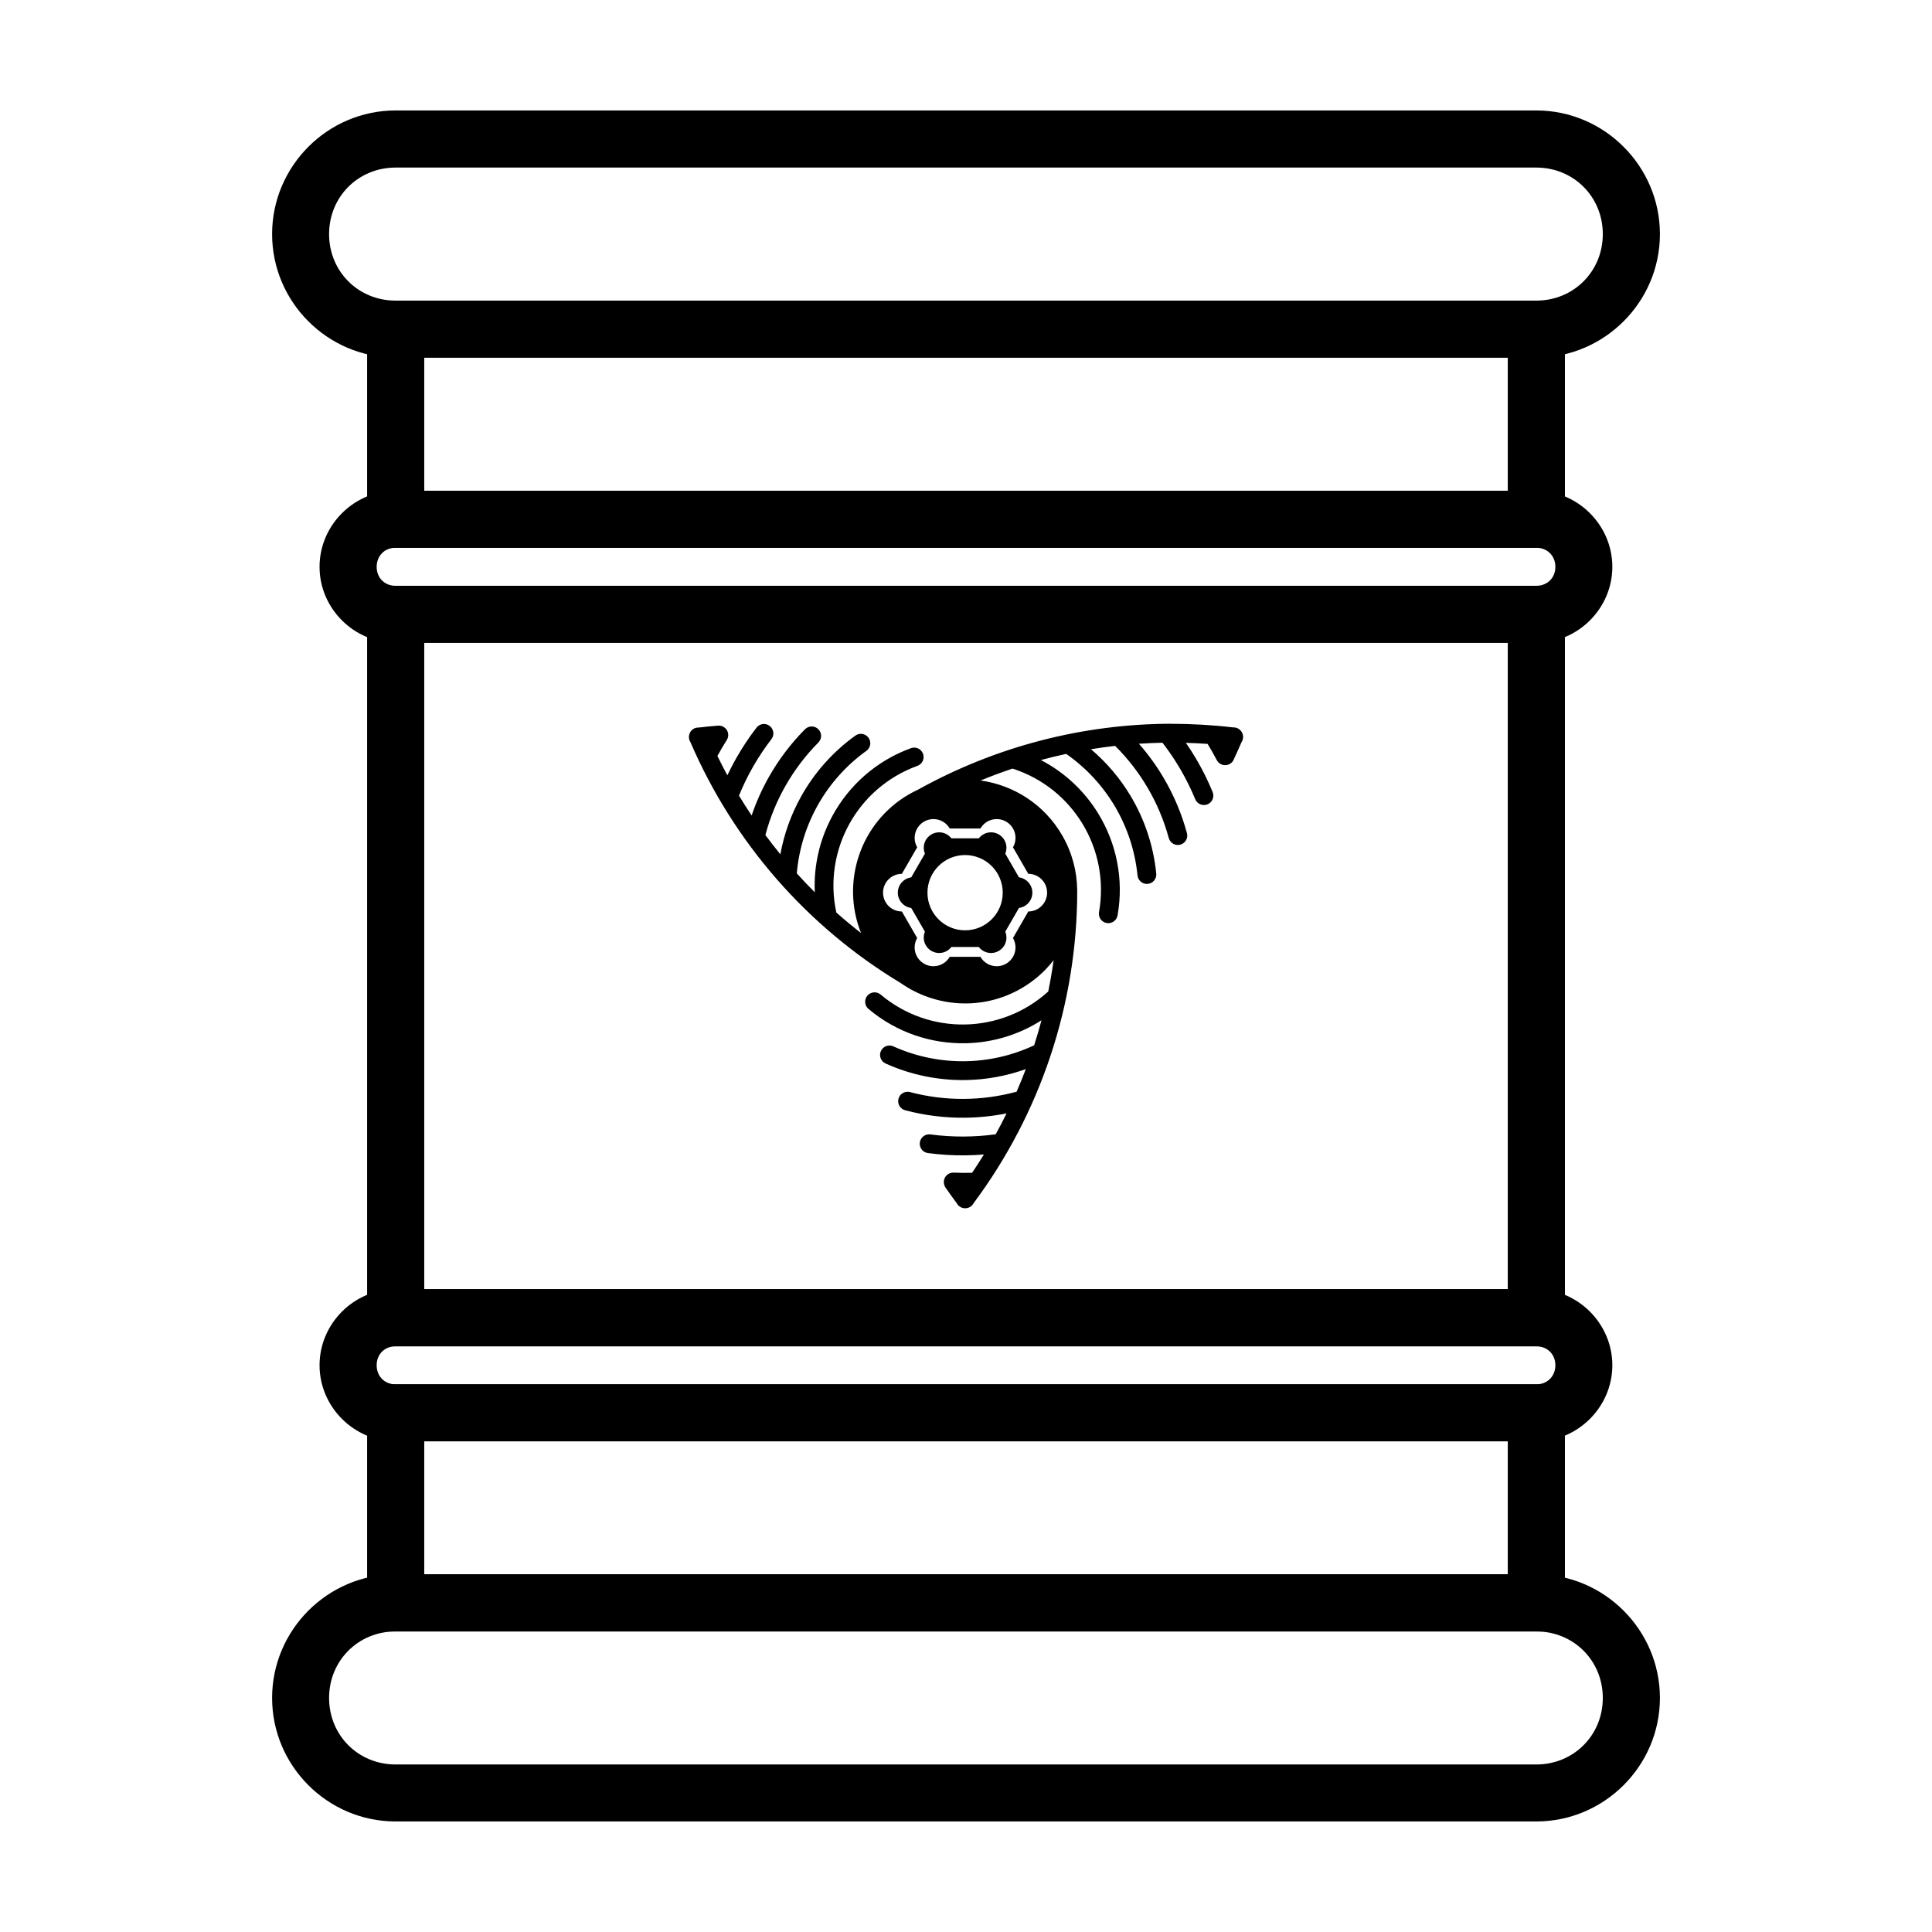
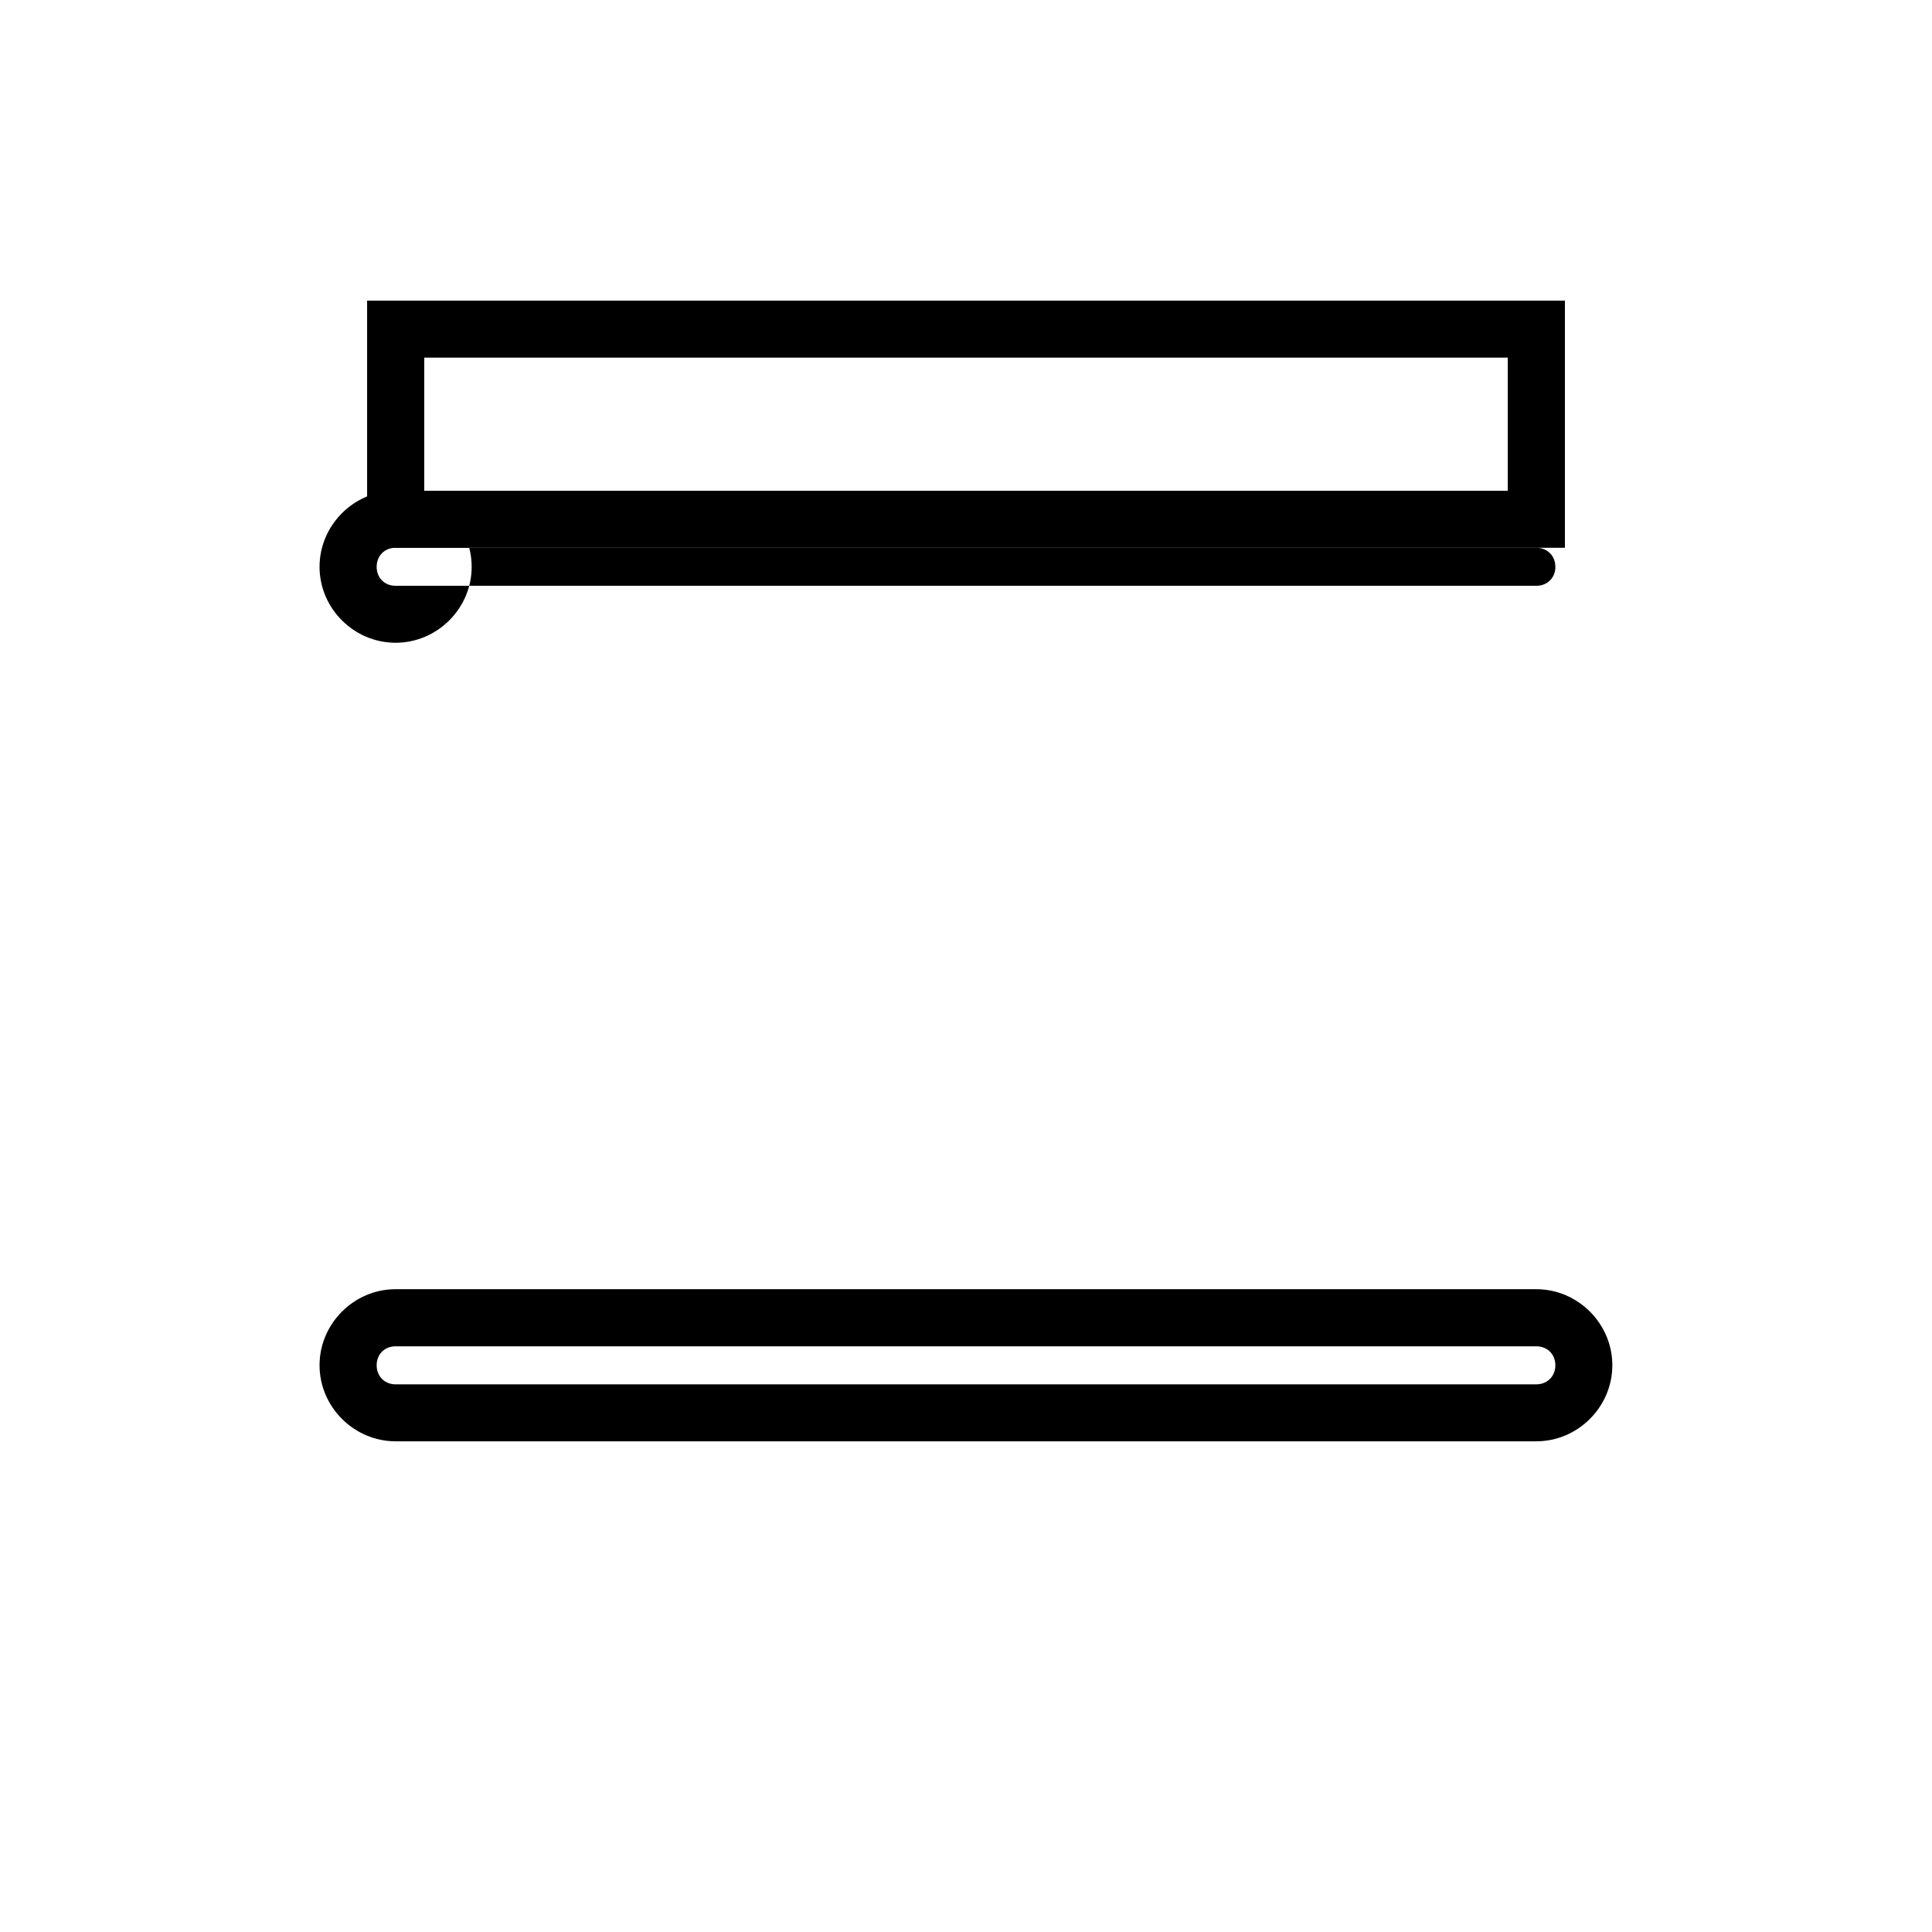
<svg xmlns="http://www.w3.org/2000/svg" fill="#000000" width="800px" height="800px" version="1.1" viewBox="144 144 512 512">
  <g>
-     <path d="m454.44 335.8c-23.406 0.039-46.508 5.996-67.102 17.441-0.82 0.379-1.633 0.793-2.43 1.254-12.941 7.473-18.133 23.285-12.719 36.773-2.246-1.746-4.43-3.559-6.555-5.441-3.559-16.488 5.566-33.07 21.469-38.859h0.004c0.625-0.223 1.137-0.684 1.422-1.285 0.285-0.602 0.316-1.293 0.09-1.918-0.23-0.625-0.695-1.137-1.301-1.414-0.605-0.277-1.297-0.305-1.918-0.07-9.191 3.344-16.422 9.867-20.801 17.934-3.312 6.102-4.996 13.082-4.668 20.246-1.633-1.625-3.223-3.293-4.769-5.004 1.109-12.973 7.816-24.824 18.402-32.445v0.004c0.551-0.379 0.922-0.965 1.039-1.625 0.113-0.66-0.043-1.34-0.434-1.883-0.391-0.543-0.984-0.906-1.648-1.008-0.66-0.102-1.336 0.066-1.871 0.469-5.984 4.309-10.859 9.84-14.363 16.129-2.637 4.734-4.5 9.898-5.481 15.301-1.363-1.668-2.688-3.367-3.969-5.102 2.445-9.25 7.277-17.699 14.02-24.5h-0.004c0.477-0.469 0.746-1.105 0.75-1.773 0-0.672-0.266-1.312-0.738-1.781-0.477-0.469-1.117-0.73-1.785-0.723-0.668 0.008-1.305 0.285-1.77 0.766-3.777 3.812-7.008 8.098-9.613 12.73-1.809 3.211-3.316 6.594-4.508 10.098-1.156-1.73-2.273-3.488-3.352-5.269 2.184-5.348 5.07-10.379 8.594-14.957l-0.004-0.004c0.574-0.742 0.684-1.742 0.281-2.59-0.406-0.848-1.25-1.398-2.188-1.426v0.004c-0.801-0.023-1.562 0.34-2.047 0.973-1.984 2.582-3.781 5.293-5.383 8.117-0.832 1.469-1.609 2.973-2.332 4.5-0.914-1.688-1.793-3.394-2.633-5.125 0.777-1.43 1.602-2.836 2.477-4.215l-0.004 0.004c0.527-0.824 0.523-1.887-0.012-2.707 0-0.004-0.004-0.008-0.004-0.012-0.039-0.055-0.074-0.105-0.117-0.152-0.016-0.027-0.035-0.051-0.055-0.078-0.027-0.023-0.051-0.051-0.078-0.074-0.043-0.047-0.086-0.09-0.133-0.133-0.008-0.008-0.012-0.016-0.02-0.02-0.523-0.484-1.227-0.719-1.934-0.648-1.688 0.133-3.375 0.305-5.055 0.504h-0.004c-0.902-0.043-1.762 0.41-2.238 1.18-0.012 0.023-0.023 0.051-0.035 0.074-0.016 0.027-0.027 0.051-0.039 0.078-0.43 0.797-0.395 1.766 0.094 2.527 11.453 26.598 30.949 48.922 55.727 63.852 9.168 6.43 21.617 7.391 31.934 1.434 3.422-1.977 6.305-4.539 8.59-7.484-0.387 2.781-0.859 5.547-1.422 8.289-12.5 11.328-31.426 11.715-44.387 0.84-0.504-0.441-1.164-0.66-1.832-0.609s-1.289 0.371-1.719 0.883c-0.434 0.516-0.637 1.18-0.574 1.848 0.066 0.668 0.398 1.281 0.922 1.699 7.492 6.289 16.758 9.285 25.934 9.047 6.938-0.172 13.828-2.215 19.867-6.078-0.594 2.227-1.242 4.438-1.949 6.633-11.789 5.523-25.406 5.641-37.301 0.285l0.004-0.004c-0.605-0.277-1.293-0.301-1.918-0.07-0.621 0.234-1.125 0.707-1.398 1.312-0.273 0.605-0.293 1.297-0.055 1.918 0.238 0.621 0.715 1.121 1.324 1.391 6.723 3.027 13.949 4.484 21.148 4.375 5.418-0.074 10.82-1.055 15.988-2.902-0.762 2.016-1.574 4.012-2.434 5.988-9.23 2.508-18.965 2.547-28.223 0.113v-0.004c-0.645-0.18-1.332-0.094-1.914 0.238s-1.004 0.883-1.172 1.527c-0.172 0.648-0.074 1.336 0.266 1.91 0.344 0.574 0.898 0.988 1.551 1.148 5.188 1.367 10.516 2.019 15.832 1.961 3.688-0.039 7.367-0.422 11-1.145-0.918 1.867-1.883 3.715-2.891 5.539-5.723 0.781-11.523 0.797-17.25 0.039v-0.004c-0.664-0.102-1.34 0.07-1.875 0.473-0.535 0.402-0.887 1.004-0.977 1.668-0.086 0.664 0.098 1.336 0.508 1.863 0.414 0.527 1.02 0.867 1.688 0.941 3.227 0.43 6.477 0.629 9.723 0.602 1.688-0.016 3.379-0.094 5.062-0.227-1.004 1.633-2.043 3.25-3.121 4.844-1.629 0.039-3.258 0.039-4.887-0.039-0.781-0.039-1.531 0.293-2.031 0.895-0.5 0.598-0.691 1.398-0.512 2.16v0.008c0.012 0.059 0.023 0.113 0.039 0.172 0.074 0.262 0.191 0.512 0.348 0.734 0.965 1.398 1.953 2.773 2.969 4.137 0.418 0.797 1.234 1.309 2.133 1.336 0.035 0 0.066 0 0.098-0.004 0.031 0.004 0.062 0.004 0.094 0.004 0.902-0.027 1.719-0.539 2.133-1.336 17.832-23.918 27.469-52.957 27.469-82.797h0.004c0-0.098-0.004-0.191-0.016-0.289-0.059-4.902-1.348-9.855-3.969-14.395-4.75-8.227-12.871-13.316-21.621-14.547 2.789-1.145 5.609-2.199 8.461-3.152 16.059 5.164 25.855 21.359 22.918 38.02h0.004c-0.121 0.652 0.027 1.328 0.406 1.875 0.379 0.547 0.961 0.918 1.613 1.031 0.656 0.117 1.328-0.035 1.871-0.418 0.547-0.383 0.914-0.969 1.023-1.625 1.699-9.633-0.336-19.152-5.133-26.984-3.625-5.918-8.832-10.867-15.199-14.164 2.227-0.602 4.465-1.145 6.715-1.629 10.68 7.445 17.59 19.184 18.895 32.16h0.004c0.055 0.668 0.375 1.289 0.887 1.719 0.516 0.43 1.184 0.633 1.848 0.566 0.668-0.066 1.281-0.402 1.699-0.926 0.418-0.523 0.609-1.191 0.527-1.859-0.738-7.34-3.09-14.324-6.785-20.504-2.781-4.652-6.324-8.848-10.512-12.395 2.125-0.348 4.262-0.641 6.402-0.887 6.785 6.742 11.688 15.148 14.207 24.387l0.004 0.004c0.164 0.645 0.582 1.199 1.16 1.539 0.578 0.336 1.266 0.426 1.91 0.25s1.191-0.605 1.52-1.188c0.328-0.582 0.406-1.273 0.219-1.914-1.41-5.176-3.508-10.117-6.219-14.691-1.879-3.172-4.051-6.168-6.492-8.953 2.078-0.133 4.156-0.227 6.242-0.266 3.539 4.562 6.453 9.582 8.656 14.918h0.004c0.242 0.625 0.727 1.125 1.344 1.391 0.617 0.262 1.316 0.266 1.934 0.012 0.621-0.258 1.113-0.75 1.363-1.375 0.25-0.621 0.238-1.316-0.031-1.934-1.242-3.008-2.691-5.922-4.34-8.719-0.855-1.453-1.766-2.879-2.731-4.269 1.918 0.059 3.836 0.152 5.754 0.281 0.848 1.391 1.656 2.805 2.41 4.25l0.004-0.004c0.449 0.918 1.414 1.465 2.43 1.387 1.016-0.074 1.883-0.766 2.188-1.738 0.688-1.453 1.348-2.918 1.984-4.398h0.004c0.488-0.762 0.523-1.73 0.094-2.527-0.02-0.027-0.039-0.051-0.059-0.078-0.012-0.023-0.023-0.051-0.035-0.074-0.477-0.773-1.336-1.223-2.242-1.184-5.445-0.641-10.902-0.953-16.344-0.945zm-63.059 25.266c1.777 0.004 3.422 0.953 4.312 2.492h8.129c0.891-1.539 2.535-2.492 4.312-2.492 2.754 0 4.988 2.234 4.988 4.988-0.004 0.875-0.23 1.734-0.672 2.488l4.059 7.031c2.754 0 4.988 2.234 4.988 4.988s-2.234 4.988-4.988 4.988l-4.062 7.035c0.438 0.758 0.672 1.613 0.672 2.488 0 2.754-2.234 4.988-4.988 4.988-1.781-0.004-3.422-0.953-4.312-2.496h-8.125c-0.891 1.543-2.535 2.492-4.316 2.496-2.754 0-4.988-2.234-4.988-4.988 0-0.875 0.23-1.734 0.672-2.488l-4.059-7.031c-2.754 0-4.988-2.234-4.988-4.988s2.234-4.988 4.988-4.988l4.062-7.035c-0.438-0.758-0.672-1.613-0.672-2.488 0-2.754 2.234-4.988 4.988-4.988zm1.512 3.512c-2.258 0-4.09 1.832-4.09 4.09 0 0.535 0.113 1.062 0.309 1.555l-3.633 6.293c-2.031 0.273-3.547 2-3.547 4.051 0 2.047 1.52 3.777 3.547 4.051l3.633 6.289c-0.203 0.496-0.309 1.023-0.309 1.559 0 2.258 1.832 4.09 4.09 4.09 1.266 0 2.461-0.59 3.234-1.598h7.266c0.773 1.004 1.969 1.594 3.238 1.598 2.258 0 4.09-1.832 4.09-4.09-0.004-0.535-0.113-1.062-0.312-1.559l3.633-6.293c2.031-0.27 3.547-2 3.547-4.051-0.004-2.047-1.52-3.777-3.547-4.051l-3.633-6.289c0.203-0.496 0.309-1.023 0.309-1.559 0-2.258-1.832-4.09-4.09-4.09-1.27 0-2.461 0.594-3.234 1.598h-7.266c-0.773-1.004-1.969-1.598-3.238-1.598zm6.867 6.012v0.004c2.648 0 5.184 1.051 7.055 2.922s2.922 4.406 2.922 7.051c0 5.512-4.465 9.977-9.977 9.977-5.508 0-9.973-4.465-9.973-9.977 0-5.508 4.465-9.973 9.973-9.973z" />
-     <path d="m248.84 173.27c-18.012 0-32.73 14.754-32.73 32.766 0 18.012 14.715 32.73 32.73 32.73h302.29c18.012 0 32.766-14.715 32.766-32.73 0-18.012-14.754-32.766-32.766-32.766zm0 15.137h302.29c9.898 0 17.629 7.731 17.629 17.629 0 9.898-7.731 17.629-17.629 17.629h-302.29c-9.898 0-17.629-7.731-17.629-17.629 0-9.898 7.731-17.629 17.629-17.629z" />
-     <path d="m248.84 561.21c-18.012 0-32.73 14.754-32.73 32.766 0 18.012 14.715 32.73 32.73 32.73h302.29c18.012 0 32.766-14.715 32.766-32.73 0-18.012-14.754-32.766-32.766-32.766zm0 15.137h302.29c9.898 0 17.629 7.731 17.629 17.629 0 9.898-7.731 17.629-17.629 17.629h-302.29c-9.898 0-17.629-7.731-17.629-17.629 0-9.898 7.731-17.629 17.629-17.629z" />
-     <path d="m248.84 274.06c-11.035 0-20.156 9.125-20.156 20.156 0 11.035 9.125 20.121 20.156 20.121h302.29c11.035 0 20.156-9.086 20.156-20.121 0-11.031-9.125-20.156-20.156-20.156zm0 15.102h302.29c2.922 0 5.059 2.137 5.059 5.059s-2.137 5.019-5.059 5.019h-302.29c-2.922 0-5.019-2.098-5.019-5.019s2.098-5.059 5.019-5.059z" />
+     <path d="m248.84 274.06c-11.035 0-20.156 9.125-20.156 20.156 0 11.035 9.125 20.121 20.156 20.121c11.035 0 20.156-9.086 20.156-20.121 0-11.031-9.125-20.156-20.156-20.156zm0 15.102h302.29c2.922 0 5.059 2.137 5.059 5.059s-2.137 5.019-5.059 5.019h-302.29c-2.922 0-5.019-2.098-5.019-5.019s2.098-5.059 5.019-5.059z" />
    <path d="m248.84 485.65c-11.035 0-20.156 9.125-20.156 20.156 0 11.035 9.125 20.156 20.156 20.156h302.29c11.035 0 20.156-9.125 20.156-20.156 0-11.035-9.125-20.156-20.156-20.156zm0 15.137h302.29c2.922 0 5.059 2.098 5.059 5.019 0 2.922-2.137 5.059-5.059 5.059h-302.29c-2.922 0-5.019-2.137-5.019-5.059 0-2.922 2.098-5.019 5.019-5.019z" />
-     <path d="m241.29 299.24v201.54h317.43v-201.54zm15.137 15.102h287.15v171.3h-287.15z" />
    <path d="m241.29 223.67v65.496h317.43v-65.496zm15.137 15.102h287.15v35.293h-287.15z" />
-     <path d="m241.29 510.86v65.496h317.43v-65.496zm15.137 15.102h287.15v35.258h-287.15z" />
  </g>
</svg>